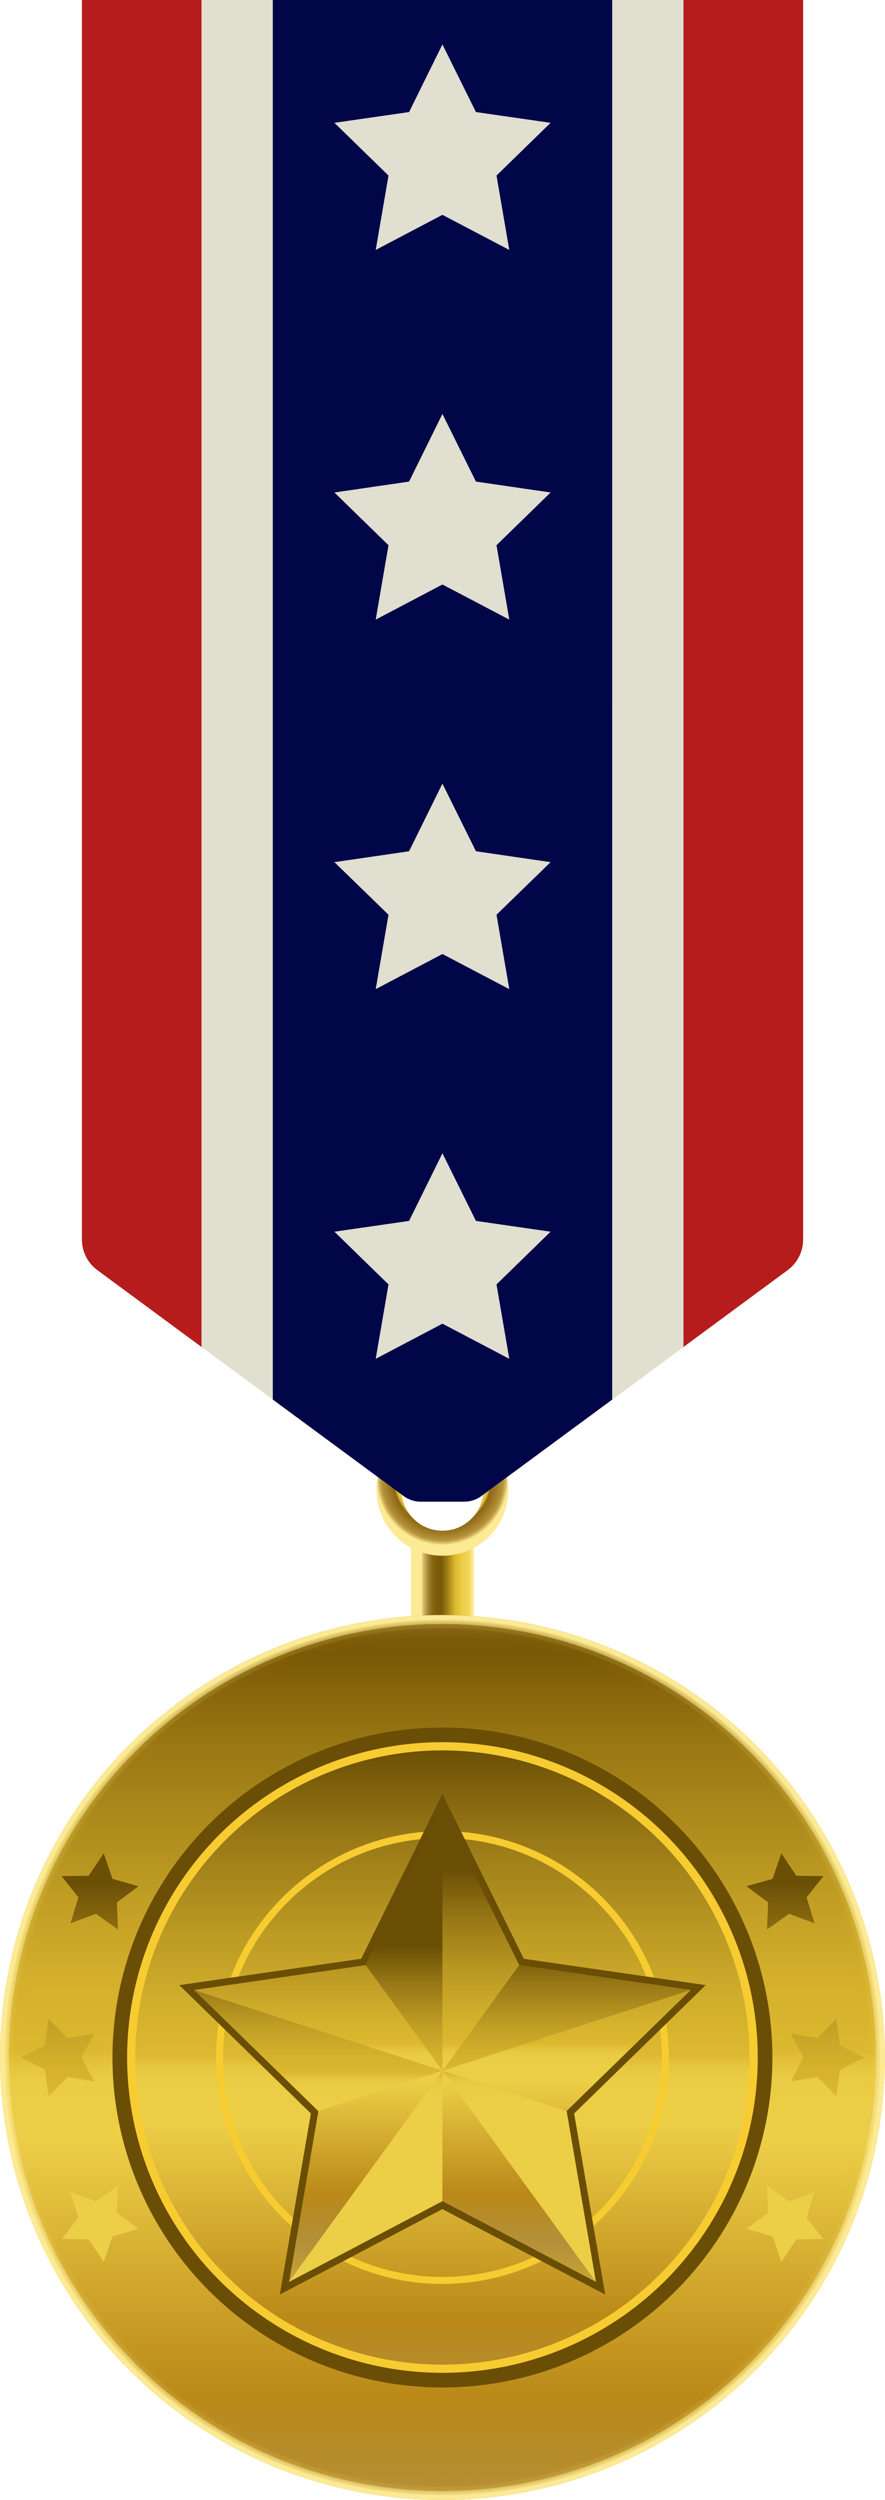
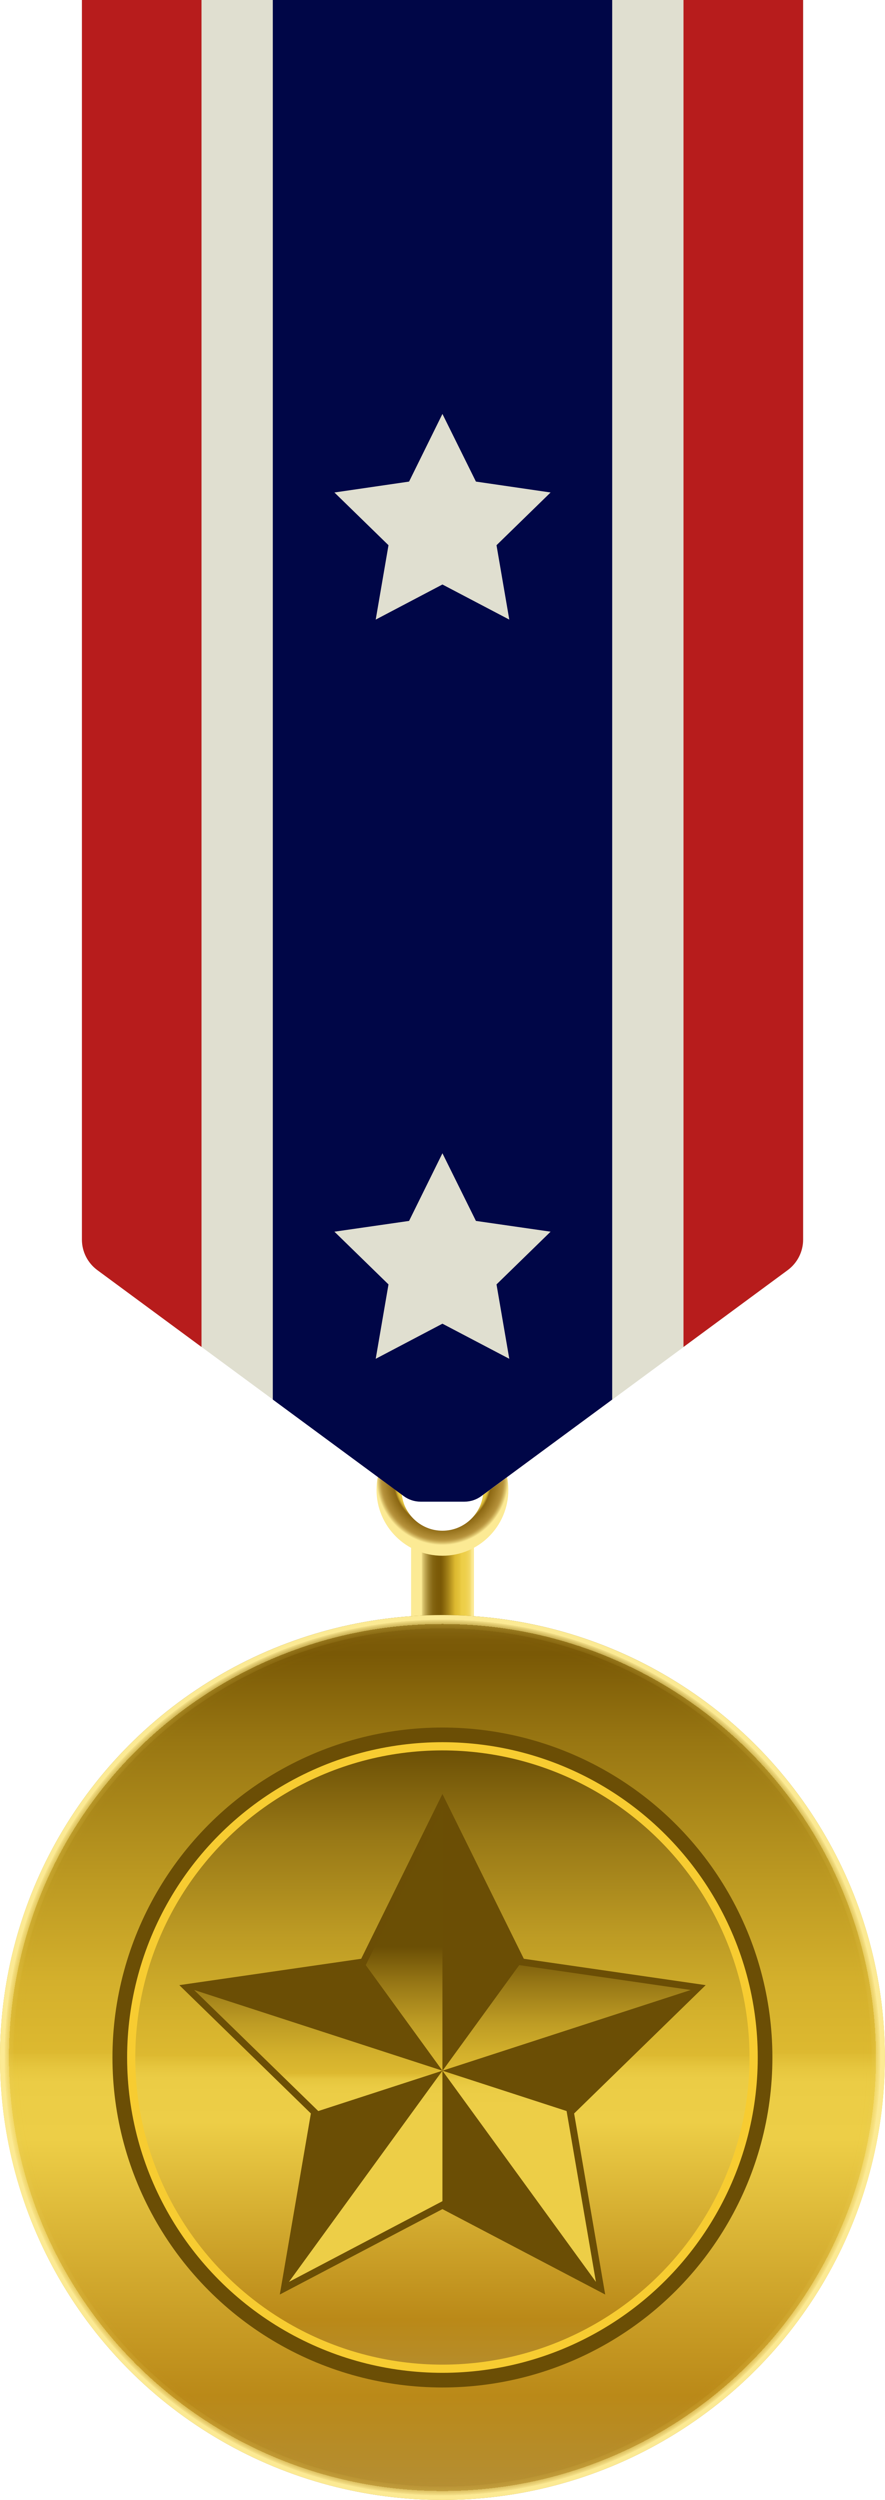
<svg xmlns="http://www.w3.org/2000/svg" xmlns:xlink="http://www.w3.org/1999/xlink" viewBox="0 0 65.79 185.85">
  <defs>
    <style>
      .cls-1 {
        fill: url(#linear-gradient);
      }

      .cls-1, .cls-2, .cls-3, .cls-4, .cls-5, .cls-6, .cls-7, .cls-8, .cls-9, .cls-10, .cls-11, .cls-12, .cls-13 {
        stroke-width: 0px;
      }

      .cls-2 {
        fill: url(#radial-gradient);
      }

      .cls-3 {
        fill: url(#linear-gradient-5);
      }

      .cls-3, .cls-4 {
        mix-blend-mode: screen;
      }

      .cls-4 {
        fill: url(#linear-gradient-6);
      }

      .cls-5 {
        fill: #b71c1c;
      }

      .cls-6 {
        fill: #e0dfd0;
      }

      .cls-7 {
        fill: #000647;
      }

      .cls-8 {
        fill: url(#radial-gradient-2);
      }

      .cls-9 {
        fill: #6b4e05;
      }

      .cls-10 {
        fill: #f7cc31;
      }

      .cls-11 {
        fill: url(#linear-gradient-4);
      }

      .cls-12 {
        fill: url(#linear-gradient-2);
      }

      .cls-13 {
        fill: url(#linear-gradient-3);
      }

      .cls-14 {
        isolation: isolate;
      }
    </style>
    <linearGradient id="linear-gradient" x1="28.33" y1="119.63" x2="37.99" y2="119.63" gradientUnits="userSpaceOnUse">
      <stop offset=".31" stop-color="#fcea94" />
      <stop offset=".32" stop-color="#dec974" />
      <stop offset=".34" stop-color="#c0a752" />
      <stop offset=".36" stop-color="#a68a36" />
      <stop offset=".38" stop-color="#927421" />
      <stop offset=".4" stop-color="#846511" />
      <stop offset=".43" stop-color="#7c5b08" />
      <stop offset=".46" stop-color="#7a5906" />
      <stop offset=".48" stop-color="#87650b" />
      <stop offset=".52" stop-color="#a9871a" />
      <stop offset=".57" stop-color="#ddb930" />
      <stop offset=".6" stop-color="#e4c23a" />
      <stop offset=".62" stop-color="#edce47" />
      <stop offset=".64" stop-color="#edcf49" />
      <stop offset=".66" stop-color="#efd252" />
      <stop offset=".68" stop-color="#f2d762" />
      <stop offset=".69" stop-color="#f6df77" />
      <stop offset=".7" stop-color="#fbe993" />
      <stop offset=".7" stop-color="#fcea94" />
      <stop offset="1" stop-color="#ddb930" />
    </linearGradient>
    <linearGradient id="linear-gradient-2" x1="32.89" y1="92.26" x2="32.89" y2="198.21" gradientUnits="userSpaceOnUse">
      <stop offset=".24" stop-color="#fcea94" />
      <stop offset=".25" stop-color="#dec974" />
      <stop offset=".25" stop-color="#c0a752" />
      <stop offset=".26" stop-color="#a68a36" />
      <stop offset=".26" stop-color="#927421" />
      <stop offset=".27" stop-color="#846511" />
      <stop offset=".28" stop-color="#7c5b08" />
      <stop offset=".29" stop-color="#7a5906" />
      <stop offset=".35" stop-color="#987612" />
      <stop offset=".45" stop-color="#bd9a22" />
      <stop offset=".52" stop-color="#d4b02c" />
      <stop offset=".57" stop-color="#ddb930" />
      <stop offset=".57" stop-color="#debb32" />
      <stop offset=".58" stop-color="#e6c63e" />
      <stop offset=".59" stop-color="#ebcc45" />
      <stop offset=".63" stop-color="#edce47" />
      <stop offset=".81" stop-color="#ba8918" />
      <stop offset=".85" stop-color="#b68c29" />
      <stop offset=".89" stop-color="#b49039" />
      <stop offset=".93" stop-color="#c19d36" />
      <stop offset="1" stop-color="#ddb930" />
    </linearGradient>
    <radialGradient id="radial-gradient" cx="32.89" cy="152.95" fx="32.89" fy="152.95" r="32.89" gradientUnits="userSpaceOnUse">
      <stop offset=".92" stop-color="#ddb930" stop-opacity="0" />
      <stop offset=".95" stop-color="rgba(221, 185, 48, 0)" stop-opacity="0" />
      <stop offset=".95" stop-color="rgba(222, 186, 51, .03)" stop-opacity=".03" />
      <stop offset=".96" stop-color="rgba(223, 188, 56, .08)" stop-opacity=".08" />
      <stop offset=".97" stop-color="rgba(225, 192, 62, .15)" stop-opacity=".15" />
      <stop offset=".97" stop-color="rgba(228, 196, 71, .24)" stop-opacity=".24" />
      <stop offset=".97" stop-color="rgba(231, 201, 82, .34)" stop-opacity=".34" />
      <stop offset=".98" stop-color="rgba(235, 208, 95, .47)" stop-opacity=".47" />
      <stop offset=".98" stop-color="rgba(240, 215, 110, .62)" stop-opacity=".62" />
      <stop offset=".98" stop-color="rgba(245, 223, 127, .79)" stop-opacity=".79" />
      <stop offset=".99" stop-color="rgba(251, 232, 145, .97)" stop-opacity=".97" />
      <stop offset=".99" stop-color="#fcea94" />
    </radialGradient>
    <linearGradient id="linear-gradient-3" x1="32.89" y1="106.31" x2="32.89" y2="187.95" gradientTransform="translate(61.04 -.95) rotate(22.5)" gradientUnits="userSpaceOnUse">
      <stop offset=".29" stop-color="#6b4f05" />
      <stop offset=".37" stop-color="#987816" />
      <stop offset=".46" stop-color="#bd9b24" />
      <stop offset=".53" stop-color="#d4b12c" />
      <stop offset=".57" stop-color="#ddb930" />
      <stop offset=".57" stop-color="#debb32" />
      <stop offset=".58" stop-color="#e6c63e" />
      <stop offset=".59" stop-color="#ebcc45" />
      <stop offset=".63" stop-color="#edce47" />
      <stop offset=".81" stop-color="#ba8918" />
      <stop offset=".85" stop-color="#b68c29" />
      <stop offset=".89" stop-color="#b49039" />
      <stop offset=".93" stop-color="#c19d36" />
      <stop offset="1" stop-color="#ddb930" />
    </linearGradient>
    <linearGradient id="linear-gradient-4" y1="125.61" x2="32.89" y2="171.85" gradientTransform="matrix(1,0,0,1,0,0)" xlink:href="#linear-gradient-3" />
    <linearGradient id="linear-gradient-5" x1="32.89" y1="122.77" x2="32.89" y2="181.97" gradientUnits="userSpaceOnUse">
      <stop offset=".29" stop-color="#6b4f05" />
      <stop offset=".37" stop-color="#987816" />
      <stop offset=".45" stop-color="#bd9b24" />
      <stop offset=".52" stop-color="#d4b12c" />
      <stop offset=".56" stop-color="#ddb930" />
      <stop offset=".56" stop-color="#debb32" />
      <stop offset=".57" stop-color="#e6c63e" />
      <stop offset=".59" stop-color="#ebcc45" />
      <stop offset=".63" stop-color="#edce47" />
    </linearGradient>
    <linearGradient id="linear-gradient-6" y1="134.52" x2="32.89" y2="169.63" xlink:href="#linear-gradient-5" />
    <radialGradient id="radial-gradient-2" cx="32.89" cy="110.7" fx="32.89" fy="110.7" r="5.21" gradientTransform="translate(0 -.74)" gradientUnits="userSpaceOnUse">
      <stop offset=".31" stop-color="#fcea94" />
      <stop offset=".32" stop-color="#dec974" />
      <stop offset=".34" stop-color="#c0a752" />
      <stop offset=".36" stop-color="#a68a36" />
      <stop offset=".38" stop-color="#927421" />
      <stop offset=".4" stop-color="#846511" />
      <stop offset=".43" stop-color="#7c5b08" />
      <stop offset=".46" stop-color="#7a5906" />
      <stop offset=".48" stop-color="#87650b" />
      <stop offset=".52" stop-color="#a9871a" />
      <stop offset=".57" stop-color="#ddb930" />
      <stop offset=".6" stop-color="#e4c23a" />
      <stop offset=".62" stop-color="#edce47" />
      <stop offset=".64" stop-color="#eacb45" />
      <stop offset=".66" stop-color="#e1c240" />
      <stop offset=".67" stop-color="#d3b238" />
      <stop offset=".68" stop-color="#be9d2d" />
      <stop offset=".69" stop-color="#a4811f" />
      <stop offset=".7" stop-color="#8c6712" />
      <stop offset=".77" stop-color="#9c7822" />
      <stop offset=".86" stop-color="#b49039" />
      <stop offset=".88" stop-color="#be9c46" />
      <stop offset=".91" stop-color="#d9bf68" />
      <stop offset=".94" stop-color="#fcea94" />
    </radialGradient>
  </defs>
  <g class="cls-14">
    <g id="Layer_2" data-name="Layer 2">
      <g id="Layer_1-2" data-name="Layer 1">
        <g>
          <g>
            <polygon class="cls-1" points="35.23 124.9 30.56 124.9 30.56 114.37 32.97 114.43 35.23 114.37 35.23 124.9" />
            <g>
              <circle class="cls-12" cx="32.89" cy="152.95" r="32.89" />
              <circle class="cls-2" cx="32.89" cy="152.95" r="32.89" />
              <circle class="cls-9" cx="32.89" cy="152.95" r="24.53" />
              <circle class="cls-10" cx="32.89" cy="152.95" r="23.44" />
              <circle class="cls-13" cx="32.89" cy="152.95" r="22.83" transform="translate(-56.03 24.23) rotate(-22.5)" />
-               <path class="cls-10" d="M32.89,169.78c-9.28,0-16.83-7.55-16.83-16.83s7.55-16.83,16.83-16.83,16.83,7.55,16.83,16.83-7.55,16.83-16.83,16.83ZM32.89,136.64c-9,0-16.31,7.32-16.31,16.31s7.32,16.31,16.31,16.31,16.31-7.32,16.31-16.31-7.32-16.31-16.31-16.31Z" />
              <polygon class="cls-9" points="23.11 157.11 13.33 147.57 26.85 145.61 32.89 133.36 38.94 145.61 52.46 147.57 42.68 157.11 44.99 170.57 32.89 164.22 20.8 170.57 23.11 157.11" />
-               <polygon class="cls-11" points="32.89 134.52 38.6 146.08 51.35 147.93 42.12 156.93 44.3 169.63 32.89 163.63 21.49 169.63 23.67 156.93 14.44 147.93 27.19 146.08 32.89 134.52" />
-               <path class="cls-3" d="M1.53,152.95l1.8-.89.29-1.99,1.4,1.44,1.98-.34-.94,1.78.94,1.78-1.98-.34-1.4,1.44-.29-1.99-1.8-.89ZM62.45,152.06l-.29-1.99-1.4,1.44-1.98-.34.94,1.78-.94,1.78,1.98-.34,1.4,1.44.29-1.99,1.8-.89-1.8-.89ZM6.59,166.47l1.12,1.67.65-1.9,1.94-.55-1.61-1.2.08-2.01-1.64,1.16-1.89-.7.59,1.92-1.25,1.58,2.01.03ZM59.2,139.44l-1.12-1.67-.65,1.9-1.94.55,1.61,1.2-.08,2.01,1.64-1.16,1.89.7-.59-1.92,1.25-1.58-2.01-.03ZM4.58,139.47l1.25,1.58-.59,1.92,1.89-.7,1.64,1.16-.08-2.01,1.61-1.2-1.94-.55-.65-1.9-1.12,1.67-2.01.03ZM61.21,166.44l-1.25-1.58.59-1.92-1.89.7-1.64-1.16.08,2.01-1.61,1.2,1.94.55.65,1.9,1.12-1.67,2.01-.03Z" />
              <path class="cls-4" d="M32.89,153.93h0s0,0,0,0ZM32.89,153.93h0s0,0,0,0h0ZM32.89,153.93l18.46-6-12.75-1.85-5.7,7.85h0ZM32.89,153.93l-11.41,15.7,11.41-6v-9.7h0ZM32.89,153.93l11.41,15.7-2.18-12.7-9.23-3ZM32.89,134.52l-5.7,11.56,5.7,7.85v-19.41ZM32.89,153.93l-18.46-6,9.23,9,9.23-3h0Z" />
            </g>
          </g>
          <path class="cls-8" d="M32.89,105.85c-2.71,0-4.9,2.19-4.9,4.9s2.19,4.9,4.9,4.9,4.9-2.19,4.9-4.9-2.19-4.9-4.9-4.9ZM32.89,113.79c-1.68,0-3.04-1.36-3.04-3.04s1.36-3.04,3.04-3.04,3.04,1.36,3.04,3.04-1.36,3.04-3.04,3.04Z" />
          <path class="cls-6" d="M6.09,0v92.15c0,.9.43,1.74,1.15,2.27l22.8,16.81c.36.26.79.4,1.23.4h3.27c.44,0,.87-.14,1.23-.4l22.8-16.81c.72-.53,1.15-1.37,1.15-2.27V0H6.09Z" />
          <path class="cls-7" d="M20.28,0v104.04l9.75,7.19c.36.26.79.4,1.23.4h3.27c.44,0,.87-.14,1.23-.4l9.75-7.19V0h-25.23Z" />
-           <polygon class="cls-6" points="32.89 3.3 35.38 8.33 40.93 9.13 36.91 13.05 37.86 18.58 32.89 15.97 27.93 18.58 28.88 13.05 24.86 9.13 30.41 8.33 32.89 3.3" />
          <polygon class="cls-6" points="32.89 30.77 35.38 35.8 40.93 36.61 36.91 40.53 37.86 46.06 32.89 43.45 27.93 46.06 28.88 40.53 24.86 36.61 30.41 35.8 32.89 30.77" />
-           <polygon class="cls-6" points="32.89 58.25 35.38 63.28 40.93 64.09 36.91 68 37.86 73.53 32.89 70.92 27.93 73.53 28.88 68 24.86 64.09 30.41 63.28 32.89 58.25" />
          <polygon class="cls-6" points="32.89 85.73 35.38 90.76 40.93 91.56 36.91 95.48 37.86 101.01 32.89 98.4 27.93 101.01 28.88 95.48 24.86 91.56 30.41 90.76 32.89 85.73" />
          <g>
            <path class="cls-5" d="M50.81,0v100.13l7.74-5.71c.72-.53,1.15-1.37,1.15-2.27V0h-8.89Z" />
            <path class="cls-5" d="M6.09,0v92.15c0,.9.43,1.74,1.15,2.27l7.74,5.71V0H6.09Z" />
          </g>
        </g>
      </g>
    </g>
  </g>
</svg>